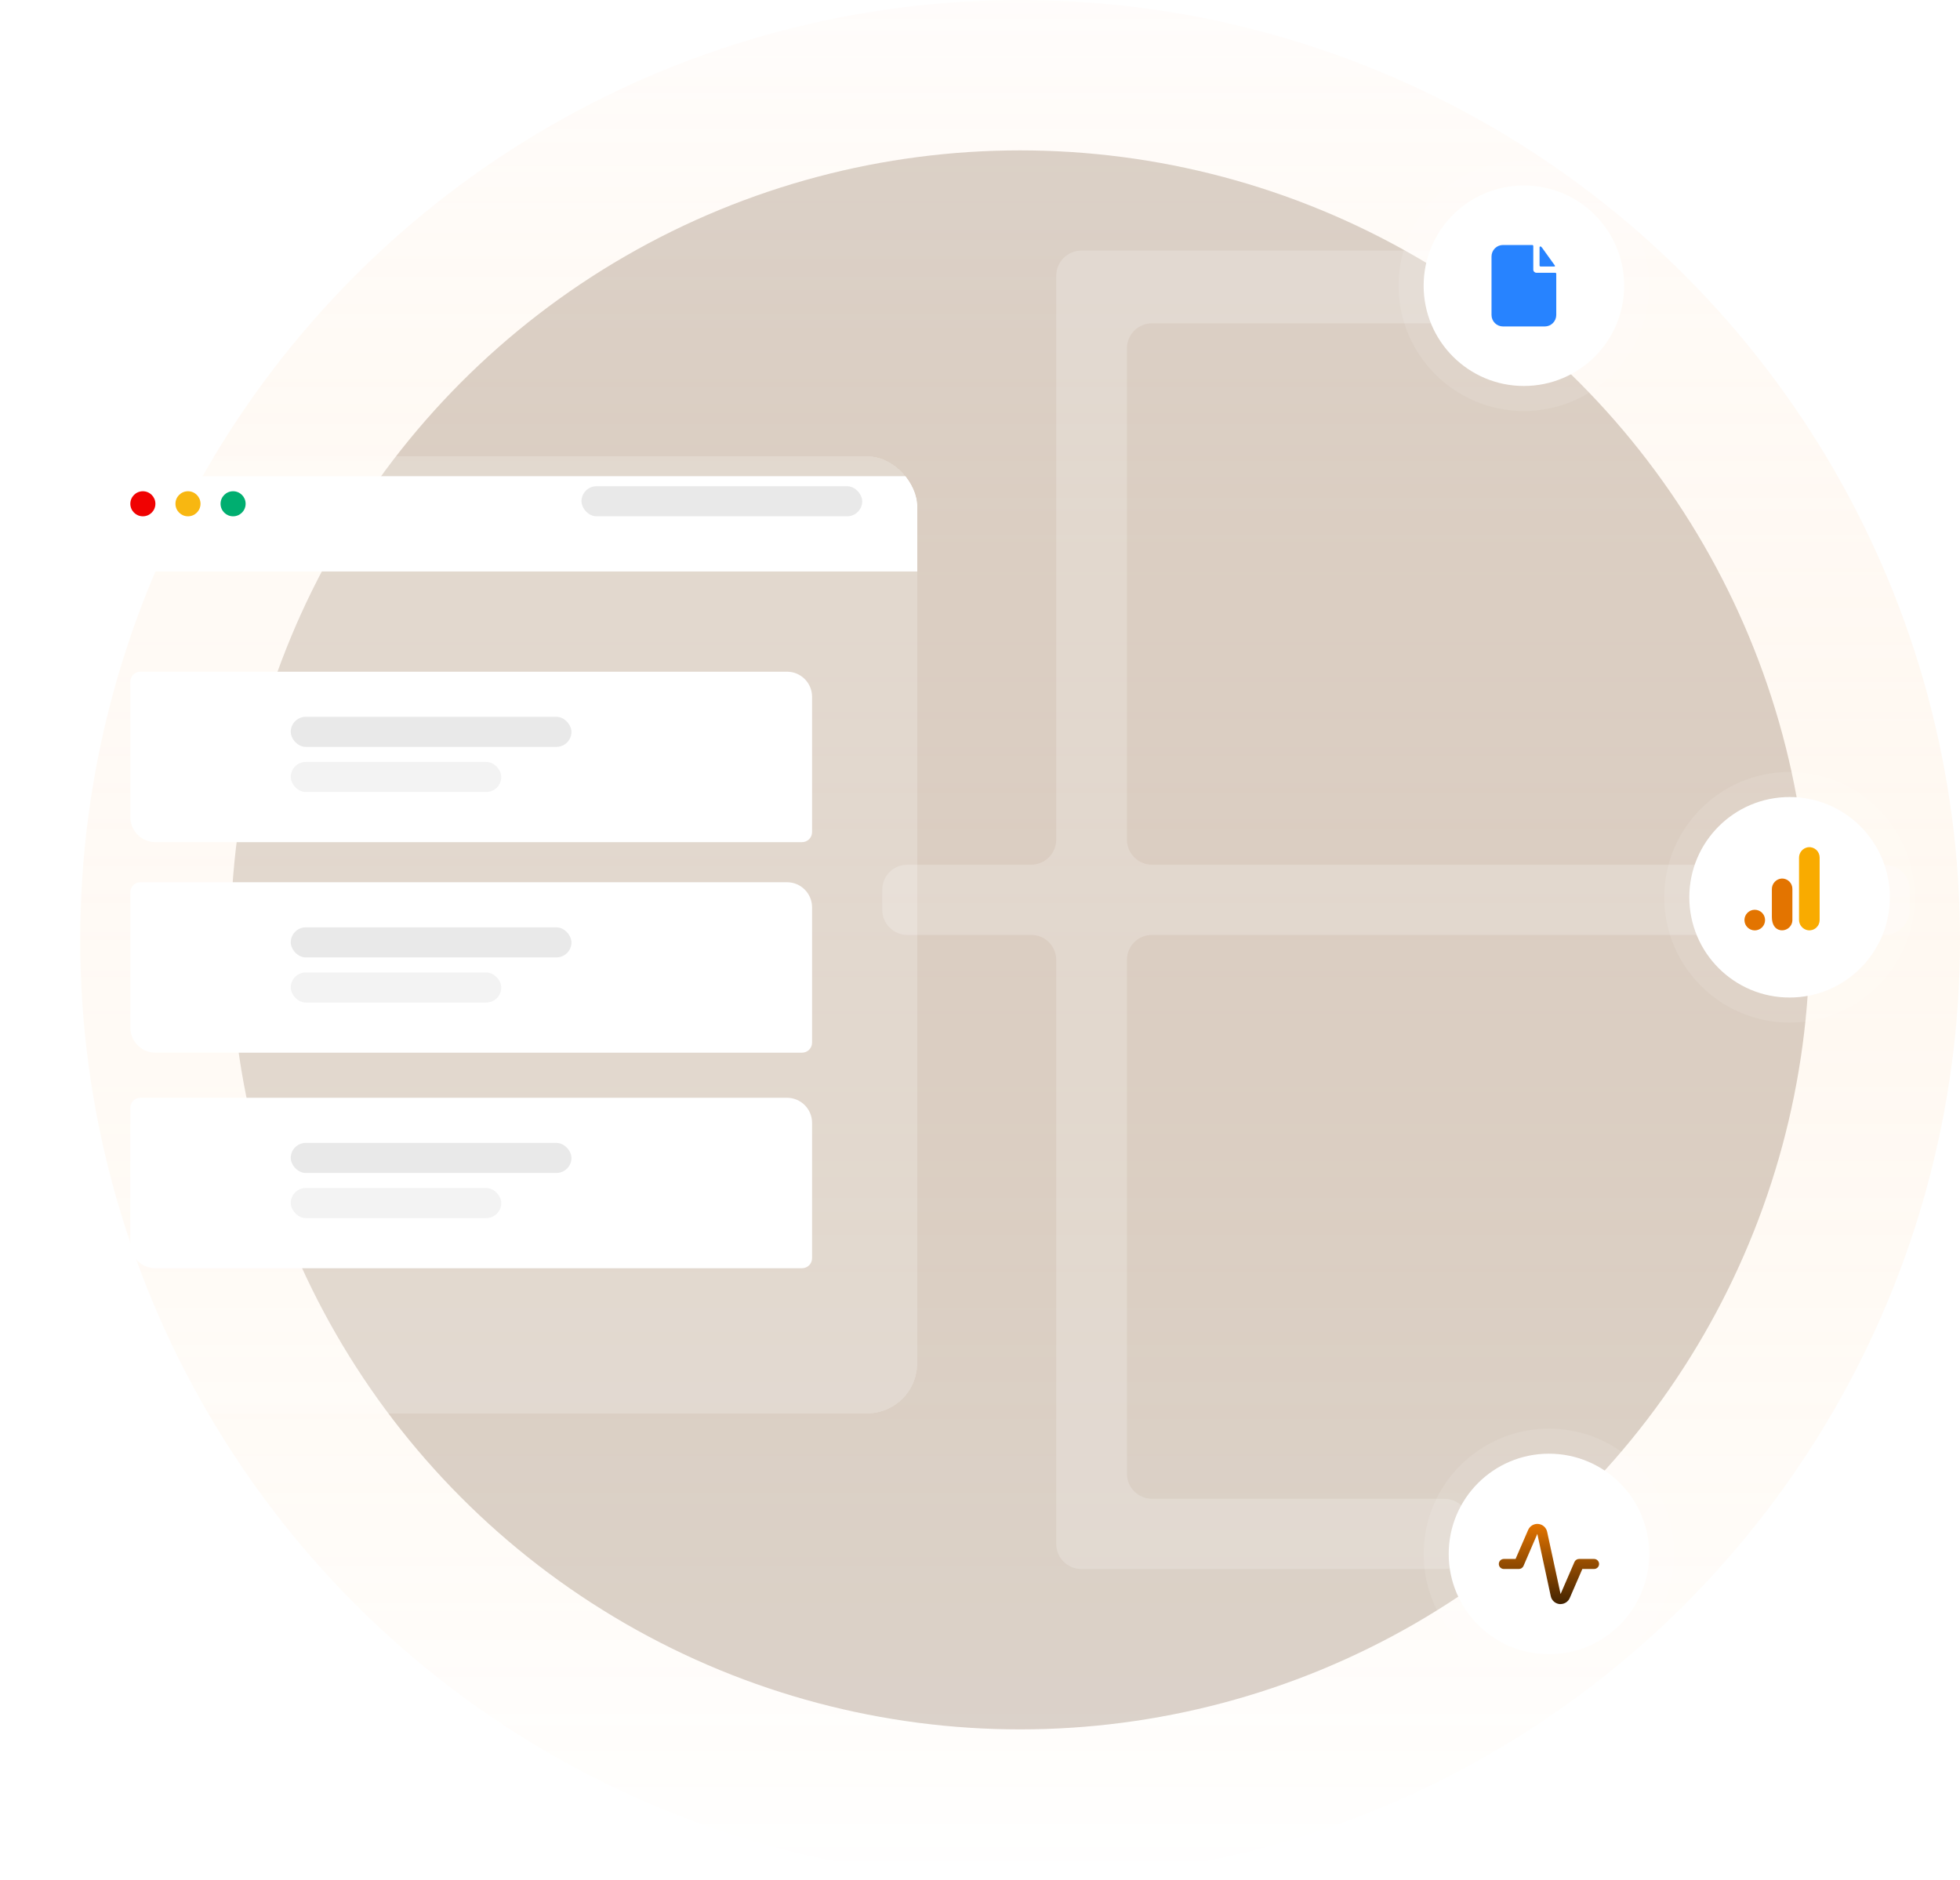
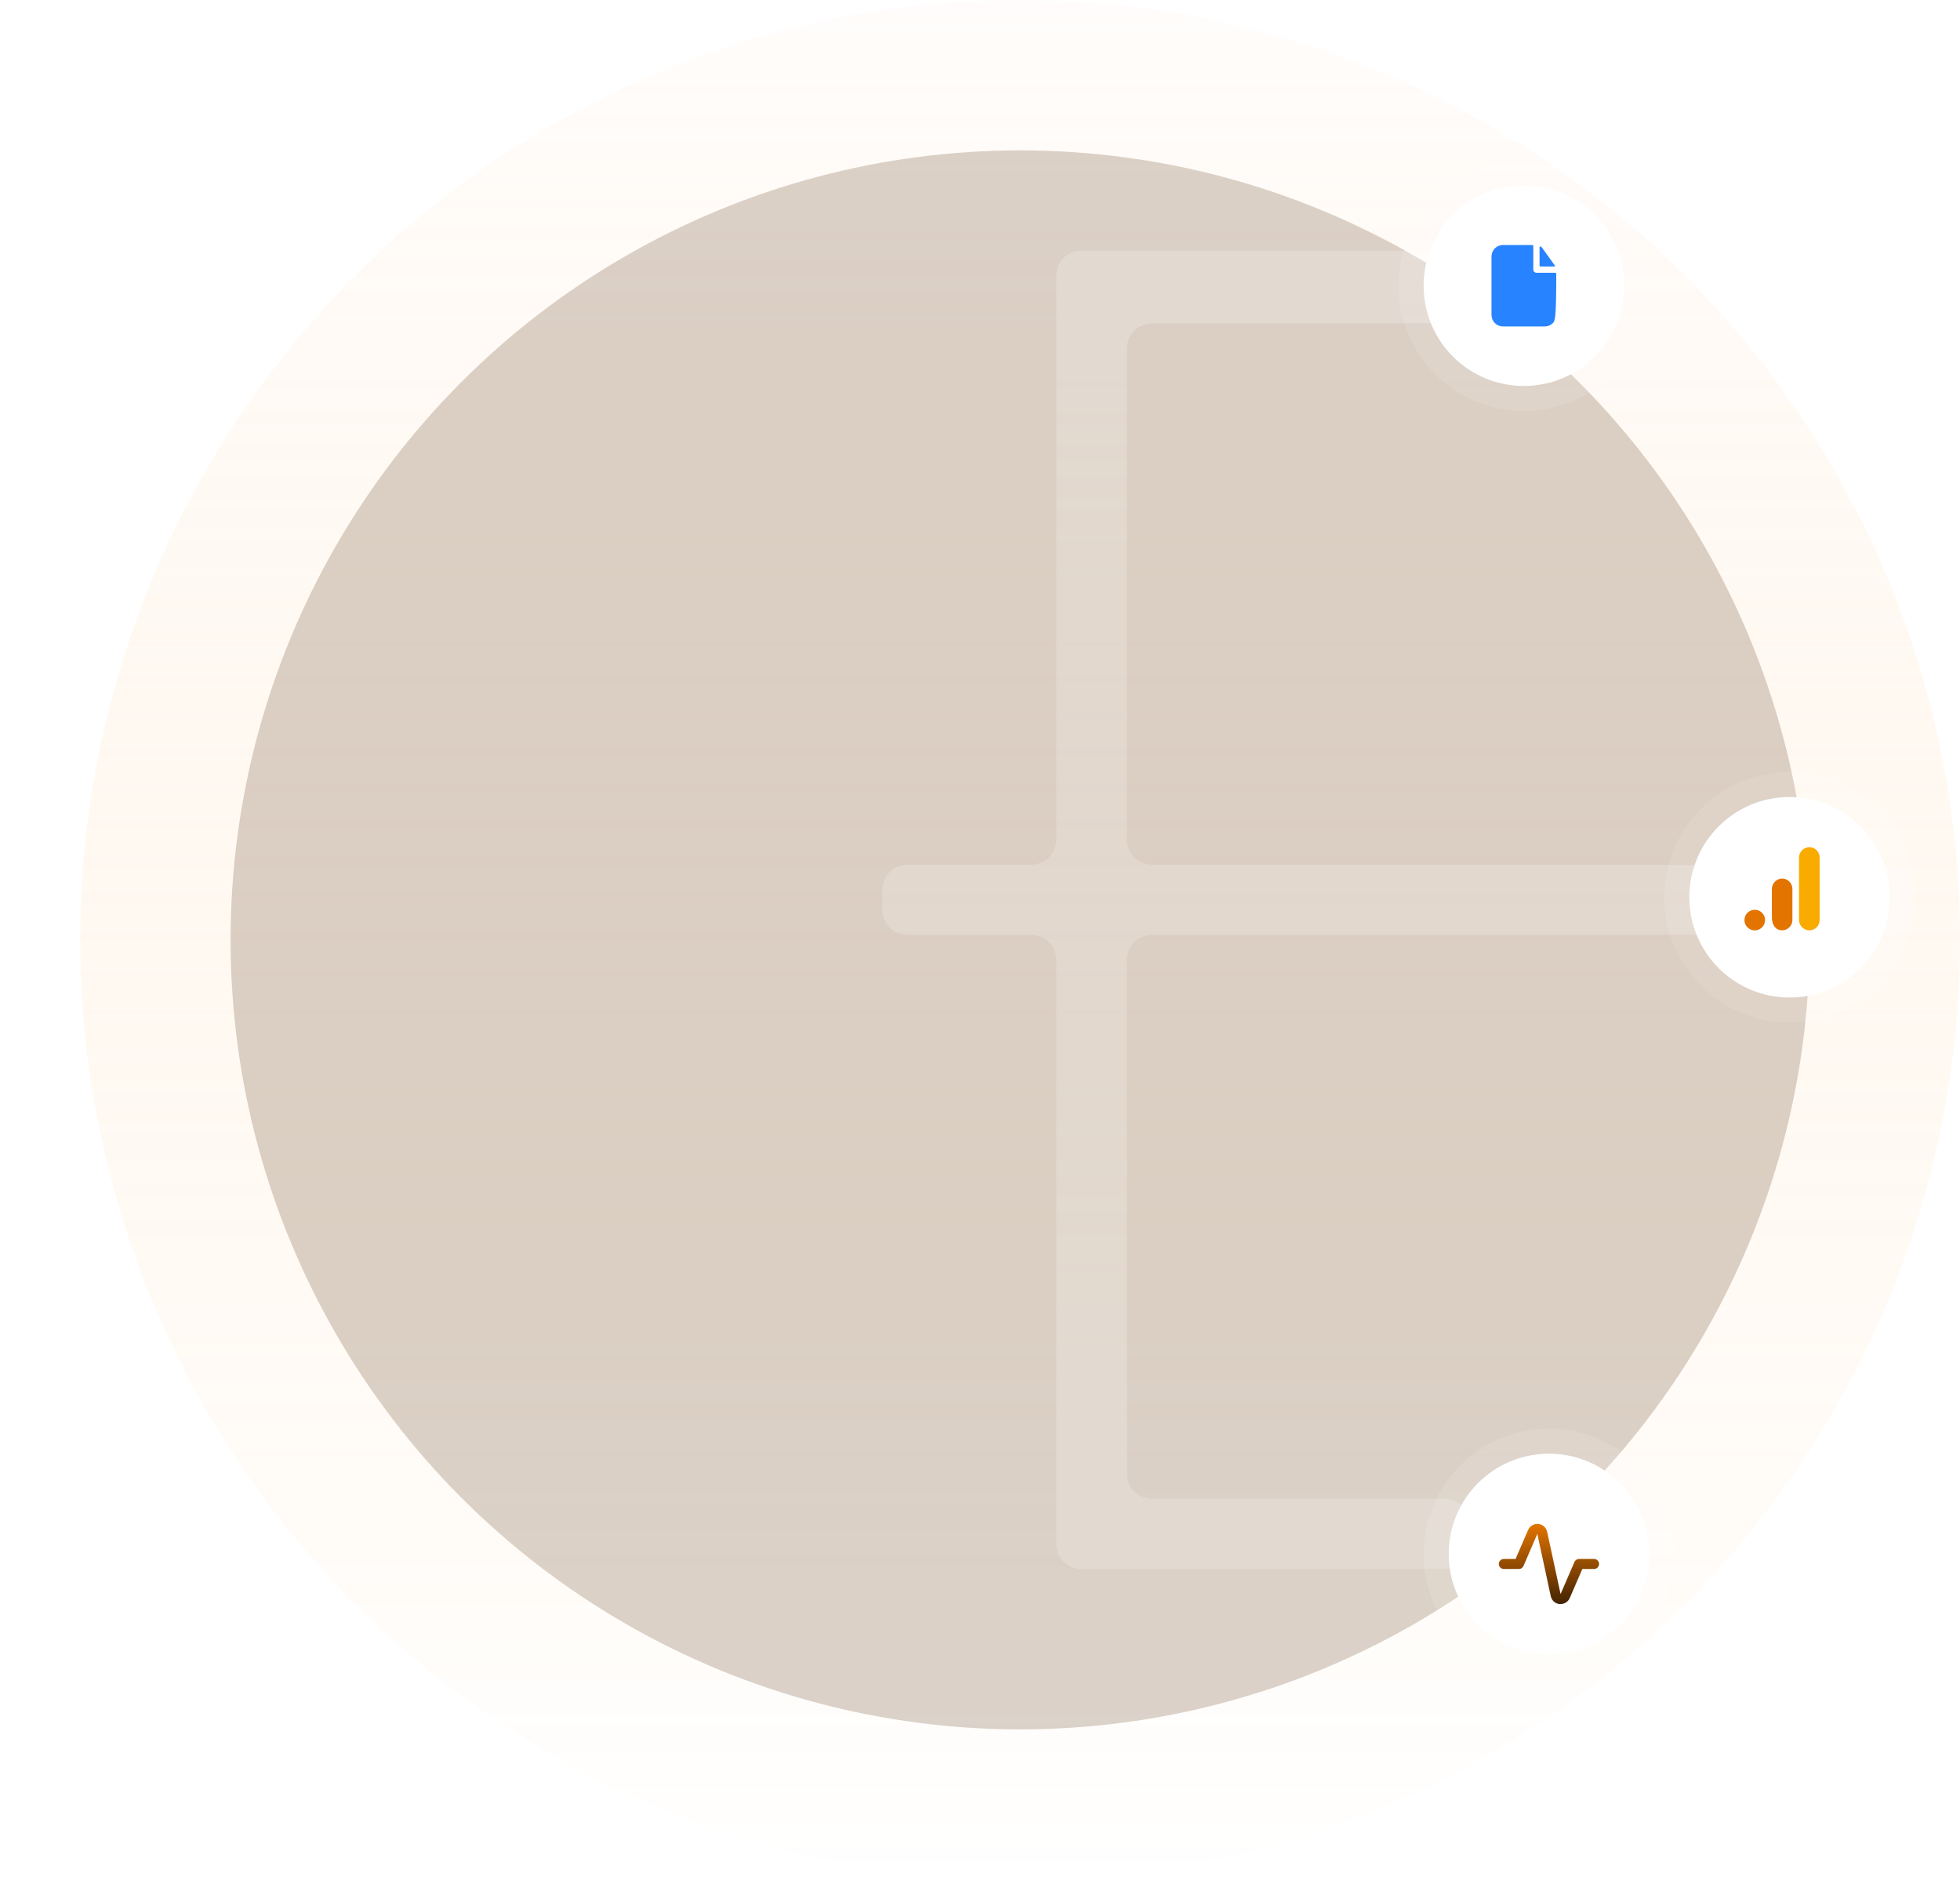
<svg xmlns="http://www.w3.org/2000/svg" width="391" height="375" viewBox="0 0 391 375" fill="none">
  <g filter="url(#filter0_b_1822_7419)">
    <circle cx="203.5" cy="187.5" r="187.5" fill="url(#paint0_linear_1822_7419)" fill-opacity="0.2" />
  </g>
  <circle cx="203.5" cy="187.5" r="157.5" fill="#542E0C" fill-opacity="0.21" />
  <g filter="url(#filter1_b_1822_7419)">
    <path d="M205.709 172.5H181C178.239 172.5 176 174.739 176 177.5V181.5C176 184.261 178.239 186.5 181 186.5H193.354H205.709C208.47 186.5 210.709 188.739 210.709 191.5V308C210.709 310.761 212.948 313 215.709 313H288.143C290.904 313 293.143 310.761 293.143 308V304C293.143 301.239 290.904 299 288.143 299H229.81C227.048 299 224.81 296.761 224.81 294V191.5C224.81 188.739 227.048 186.5 229.81 186.5H376C378.761 186.5 381 184.261 381 181.5V177.5C381 174.739 378.761 172.5 376 172.5H229.81C227.048 172.5 224.81 170.261 224.81 167.5V69.5C224.81 66.739 227.048 64.5 229.81 64.5H288.143C290.904 64.5 293.143 62.261 293.143 59.5V55C293.143 52.239 290.904 50 288.143 50H215.709C212.948 50 210.709 52.239 210.709 55V167.5C210.709 170.261 208.47 172.5 205.709 172.5Z" fill="white" fill-opacity="0.2" />
  </g>
  <g filter="url(#filter2_bd_1822_7419)">
    <g clip-path="url(#clip0_1822_7419)">
      <rect x="4" y="87" width="177" height="191" rx="10" fill="white" fill-opacity="0.2" shape-rendering="crispEdges" />
      <g filter="url(#filter3_d_1822_7419)">
        <rect x="4" y="87" width="177" height="19" fill="white" />
      </g>
      <circle cx="26.5" cy="96.5" r="2.5" fill="#F00202" />
      <circle cx="35.5" cy="96.5" r="2.5" fill="#F8B711" />
      <circle cx="44.5" cy="96.5" r="2.5" fill="#00AE70" />
-       <rect x="114" y="93" width="56" height="6" rx="3" fill="#E9E9E9" />
      <path d="M24 132C24 130.895 24.895 130 26 130H155C157.761 130 160 132.239 160 135V162C160 163.105 159.105 164 158 164H29C26.239 164 24 161.761 24 159V132Z" fill="white" />
-       <rect x="56" y="139" width="56" height="6" rx="3" fill="#E9E9E9" />
      <rect x="56" y="148" width="42" height="6" rx="3" fill="#F3F3F3" />
      <path d="M24 174C24 172.895 24.895 172 26 172H155C157.761 172 160 174.239 160 177V204C160 205.105 159.105 206 158 206H29C26.239 206 24 203.761 24 201V174Z" fill="white" />
      <rect x="56" y="181" width="56" height="6" rx="3" fill="#E9E9E9" />
      <rect x="56" y="190" width="42" height="6" rx="3" fill="#F3F3F3" />
-       <path d="M24 217C24 215.895 24.895 215 26 215H155C157.761 215 160 217.239 160 220V247C160 248.105 159.105 249 158 249H29C26.239 249 24 246.761 24 244V217Z" fill="white" />
      <rect x="56" y="224" width="56" height="6" rx="3" fill="#E9E9E9" />
      <rect x="56" y="233" width="42" height="6" rx="3" fill="#F3F3F3" />
    </g>
  </g>
  <g filter="url(#filter4_b_1822_7419)">
    <circle cx="304" cy="57" r="25" fill="white" fill-opacity="0.1" />
    <circle cx="304" cy="57" r="20" fill="white" />
-     <path d="M305.667 48.875C305.722 48.875 305.775 48.897 305.814 48.936C305.853 48.975 305.875 49.028 305.875 49.083V53.789C305.875 54.134 306.155 54.414 306.5 54.414H310.25C310.305 54.414 310.358 54.436 310.397 54.475C310.436 54.514 310.458 54.567 310.458 54.623V62.833C310.458 63.441 310.217 64.024 309.787 64.454C309.357 64.884 308.774 65.125 308.167 65.125H299.833C299.226 65.125 298.643 64.884 298.213 64.454C297.783 64.024 297.542 63.441 297.542 62.833V51.167C297.542 50.559 297.783 49.976 298.213 49.546C298.643 49.116 299.226 48.875 299.833 48.875H305.667Z" fill="#2783FF" />
+     <path d="M305.667 48.875C305.722 48.875 305.775 48.897 305.814 48.936C305.853 48.975 305.875 49.028 305.875 49.083V53.789C305.875 54.134 306.155 54.414 306.5 54.414H310.25C310.305 54.414 310.358 54.436 310.397 54.475C310.436 54.514 310.458 54.567 310.458 54.623C310.458 63.441 310.217 64.024 309.787 64.454C309.357 64.884 308.774 65.125 308.167 65.125H299.833C299.226 65.125 298.643 64.884 298.213 64.454C297.783 64.024 297.542 63.441 297.542 62.833V51.167C297.542 50.559 297.783 49.976 298.213 49.546C298.643 49.116 299.226 48.875 299.833 48.875H305.667Z" fill="#2783FF" />
    <path d="M307.405 49.198C307.286 49.102 307.125 49.2 307.125 49.353V52.956C307.125 53.071 307.218 53.164 307.333 53.164H310.082C310.18 53.164 310.242 53.061 310.185 52.981L307.673 49.483C307.597 49.377 307.507 49.281 307.405 49.198Z" fill="#2783FF" />
  </g>
  <g filter="url(#filter5_b_1822_7419)">
    <circle cx="357" cy="179" r="25" fill="white" fill-opacity="0.1" />
    <circle cx="357" cy="179" r="20" fill="white" />
    <g clip-path="url(#clip1_1822_7419)">
      <path d="M363 183.527C363.002 183.82 362.941 184.109 362.822 184.376C362.703 184.644 362.529 184.883 362.311 185.077C362.093 185.272 361.836 185.418 361.557 185.506C361.278 185.594 360.983 185.622 360.693 185.587C359.636 185.431 358.861 184.511 358.887 183.443V171.159C358.861 170.089 359.638 169.169 360.697 169.014C360.987 168.98 361.281 169.008 361.559 169.096C361.838 169.184 362.094 169.331 362.312 169.525C362.53 169.72 362.704 169.959 362.822 170.226C362.941 170.493 363.002 170.782 363 171.074V183.527Z" fill="#F9AB00" />
      <path d="M350.057 181.492C351.193 181.492 352.113 182.413 352.113 183.549C352.113 184.684 351.193 185.605 350.057 185.605C348.921 185.605 348 184.684 348 183.549C348 182.413 348.921 181.492 350.057 181.492ZM355.468 175.258C354.327 175.321 353.442 176.278 353.468 177.421V182.945C353.468 184.445 354.128 185.355 355.094 185.549C355.394 185.61 355.703 185.603 356 185.529C356.297 185.455 356.574 185.317 356.81 185.123C357.046 184.929 357.237 184.685 357.367 184.408C357.498 184.132 357.565 183.83 357.564 183.524V177.326C357.564 177.052 357.51 176.78 357.405 176.527C357.299 176.274 357.145 176.045 356.949 175.853C356.754 175.66 356.523 175.509 356.269 175.407C356.014 175.304 355.742 175.254 355.468 175.258Z" fill="#E37400" />
    </g>
  </g>
  <g filter="url(#filter6_b_1822_7419)">
    <circle cx="309" cy="310" r="25" fill="white" fill-opacity="0.1" />
    <circle cx="309" cy="310" r="20" fill="white" />
    <path d="M311.33 320H311.12C310.697 319.958 310.298 319.782 309.981 319.498C309.665 319.214 309.447 318.836 309.36 318.42L306.68 306L303.92 312.4C303.842 312.579 303.713 312.731 303.55 312.838C303.386 312.944 303.195 313.001 303 313H300C299.735 313 299.48 312.895 299.293 312.707C299.105 312.52 299 312.265 299 312C299 311.735 299.105 311.48 299.293 311.293C299.48 311.105 299.735 311 300 311H302.34L304.85 305.21C305.019 304.821 305.307 304.497 305.672 304.282C306.038 304.068 306.462 303.975 306.884 304.018C307.305 304.06 307.702 304.235 308.018 304.517C308.334 304.8 308.552 305.176 308.64 305.59L311.32 318L314.08 311.62C314.155 311.437 314.282 311.281 314.446 311.171C314.61 311.06 314.803 311.001 315 311H318C318.265 311 318.52 311.105 318.707 311.293C318.895 311.48 319 311.735 319 312C319 312.265 318.895 312.52 318.707 312.707C318.52 312.895 318.265 313 318 313H315.66L313.15 318.79C312.997 319.146 312.743 319.451 312.42 319.666C312.097 319.88 311.718 319.997 311.33 320Z" fill="url(#paint1_linear_1822_7419)" />
  </g>
  <defs>
    <filter id="filter0_b_1822_7419" x="-44" y="-60" width="495" height="495" filterUnits="userSpaceOnUse" color-interpolation-filters="sRGB">
      <feFlood flood-opacity="0" result="BackgroundImageFix" />
      <feGaussianBlur in="BackgroundImageFix" stdDeviation="30" />
      <feComposite in2="SourceAlpha" operator="in" result="effect1_backgroundBlur_1822_7419" />
      <feBlend mode="normal" in="SourceGraphic" in2="effect1_backgroundBlur_1822_7419" result="shape" />
    </filter>
    <filter id="filter1_b_1822_7419" x="116" y="-10" width="325" height="383" filterUnits="userSpaceOnUse" color-interpolation-filters="sRGB">
      <feFlood flood-opacity="0" result="BackgroundImageFix" />
      <feGaussianBlur in="BackgroundImageFix" stdDeviation="30" />
      <feComposite in2="SourceAlpha" operator="in" result="effect1_backgroundBlur_1822_7419" />
      <feBlend mode="normal" in="SourceGraphic" in2="effect1_backgroundBlur_1822_7419" result="shape" />
    </filter>
    <filter id="filter2_bd_1822_7419" x="-66" y="17" width="317" height="331" filterUnits="userSpaceOnUse" color-interpolation-filters="sRGB">
      <feFlood flood-opacity="0" result="BackgroundImageFix" />
      <feGaussianBlur in="BackgroundImageFix" stdDeviation="35" />
      <feComposite in2="SourceAlpha" operator="in" result="effect1_backgroundBlur_1822_7419" />
      <feColorMatrix in="SourceAlpha" type="matrix" values="0 0 0 0 0 0 0 0 0 0 0 0 0 0 0 0 0 0 127 0" result="hardAlpha" />
      <feMorphology radius="2" operator="dilate" in="SourceAlpha" result="effect2_dropShadow_1822_7419" />
      <feOffset dx="2" dy="4" />
      <feGaussianBlur stdDeviation="2" />
      <feComposite in2="hardAlpha" operator="out" />
      <feColorMatrix type="matrix" values="0 0 0 0 0.769 0 0 0 0 0.416 0 0 0 0 0.004 0 0 0 0.26 0" />
      <feBlend mode="normal" in2="effect1_backgroundBlur_1822_7419" result="effect2_dropShadow_1822_7419" />
      <feBlend mode="normal" in="SourceGraphic" in2="effect2_dropShadow_1822_7419" result="shape" />
    </filter>
    <filter id="filter3_d_1822_7419" x="0" y="87" width="185" height="27" filterUnits="userSpaceOnUse" color-interpolation-filters="sRGB">
      <feFlood flood-opacity="0" result="BackgroundImageFix" />
      <feColorMatrix in="SourceAlpha" type="matrix" values="0 0 0 0 0 0 0 0 0 0 0 0 0 0 0 0 0 0 127 0" result="hardAlpha" />
      <feOffset dy="4" />
      <feGaussianBlur stdDeviation="2" />
      <feComposite in2="hardAlpha" operator="out" />
      <feColorMatrix type="matrix" values="0 0 0 0 0.279 0 0 0 0 0.279 0 0 0 0 0.279 0 0 0 0.25 0" />
      <feBlend mode="normal" in2="BackgroundImageFix" result="effect1_dropShadow_1822_7419" />
      <feBlend mode="normal" in="SourceGraphic" in2="effect1_dropShadow_1822_7419" result="shape" />
    </filter>
    <filter id="filter4_b_1822_7419" x="219" y="-28" width="170" height="170" filterUnits="userSpaceOnUse" color-interpolation-filters="sRGB">
      <feFlood flood-opacity="0" result="BackgroundImageFix" />
      <feGaussianBlur in="BackgroundImageFix" stdDeviation="30" />
      <feComposite in2="SourceAlpha" operator="in" result="effect1_backgroundBlur_1822_7419" />
      <feBlend mode="normal" in="SourceGraphic" in2="effect1_backgroundBlur_1822_7419" result="shape" />
    </filter>
    <filter id="filter5_b_1822_7419" x="272" y="94" width="170" height="170" filterUnits="userSpaceOnUse" color-interpolation-filters="sRGB">
      <feFlood flood-opacity="0" result="BackgroundImageFix" />
      <feGaussianBlur in="BackgroundImageFix" stdDeviation="30" />
      <feComposite in2="SourceAlpha" operator="in" result="effect1_backgroundBlur_1822_7419" />
      <feBlend mode="normal" in="SourceGraphic" in2="effect1_backgroundBlur_1822_7419" result="shape" />
    </filter>
    <filter id="filter6_b_1822_7419" x="224" y="225" width="170" height="170" filterUnits="userSpaceOnUse" color-interpolation-filters="sRGB">
      <feFlood flood-opacity="0" result="BackgroundImageFix" />
      <feGaussianBlur in="BackgroundImageFix" stdDeviation="30" />
      <feComposite in2="SourceAlpha" operator="in" result="effect1_backgroundBlur_1822_7419" />
      <feBlend mode="normal" in="SourceGraphic" in2="effect1_backgroundBlur_1822_7419" result="shape" />
    </filter>
    <linearGradient id="paint0_linear_1822_7419" x1="203.5" y1="0" x2="203.5" y2="375" gradientUnits="userSpaceOnUse">
      <stop stop-color="#FFF3EC" />
      <stop offset="1" stop-color="#FF8F0C" stop-opacity="0" />
    </linearGradient>
    <linearGradient id="paint1_linear_1822_7419" x1="309" y1="304.008" x2="309" y2="320" gradientUnits="userSpaceOnUse">
      <stop stop-color="#E37400" />
      <stop offset="1" stop-color="#432301" />
    </linearGradient>
    <clipPath id="clip0_1822_7419">
-       <rect x="4" y="87" width="177" height="191" rx="10" fill="white" />
-     </clipPath>
+       </clipPath>
    <clipPath id="clip1_1822_7419">
      <rect width="15" height="16.641" fill="white" transform="translate(348 169)" />
    </clipPath>
  </defs>
</svg>